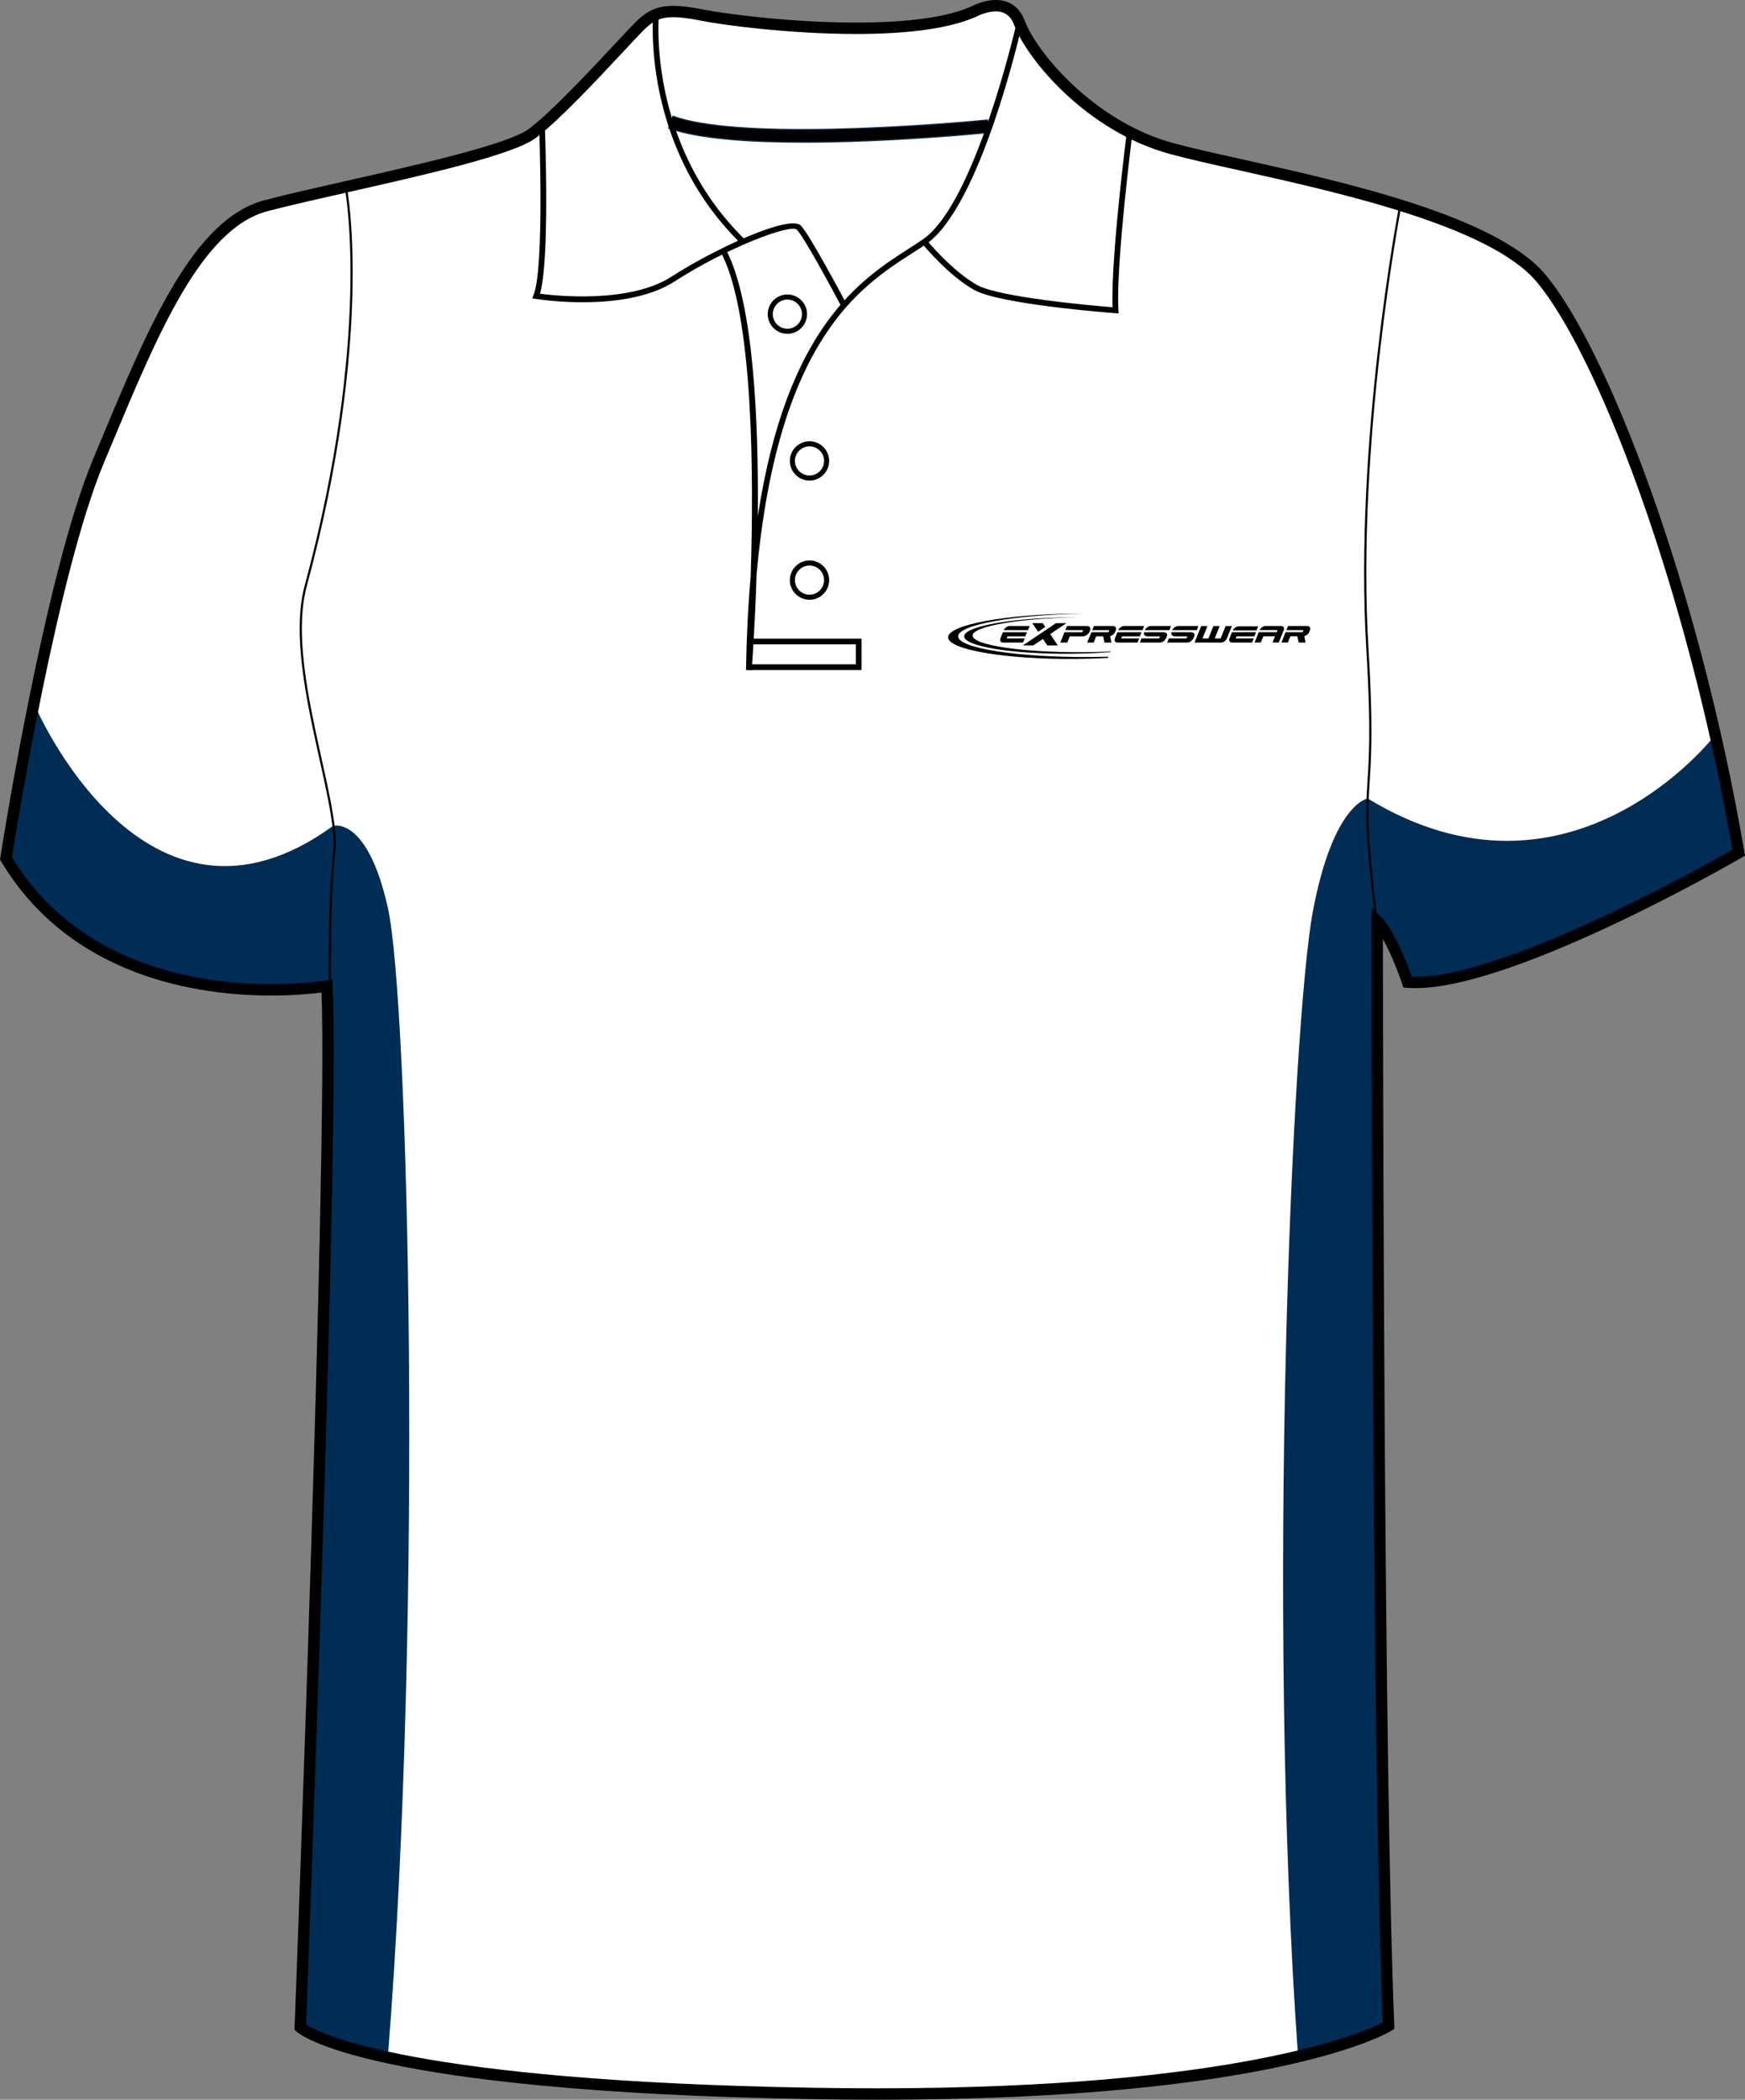
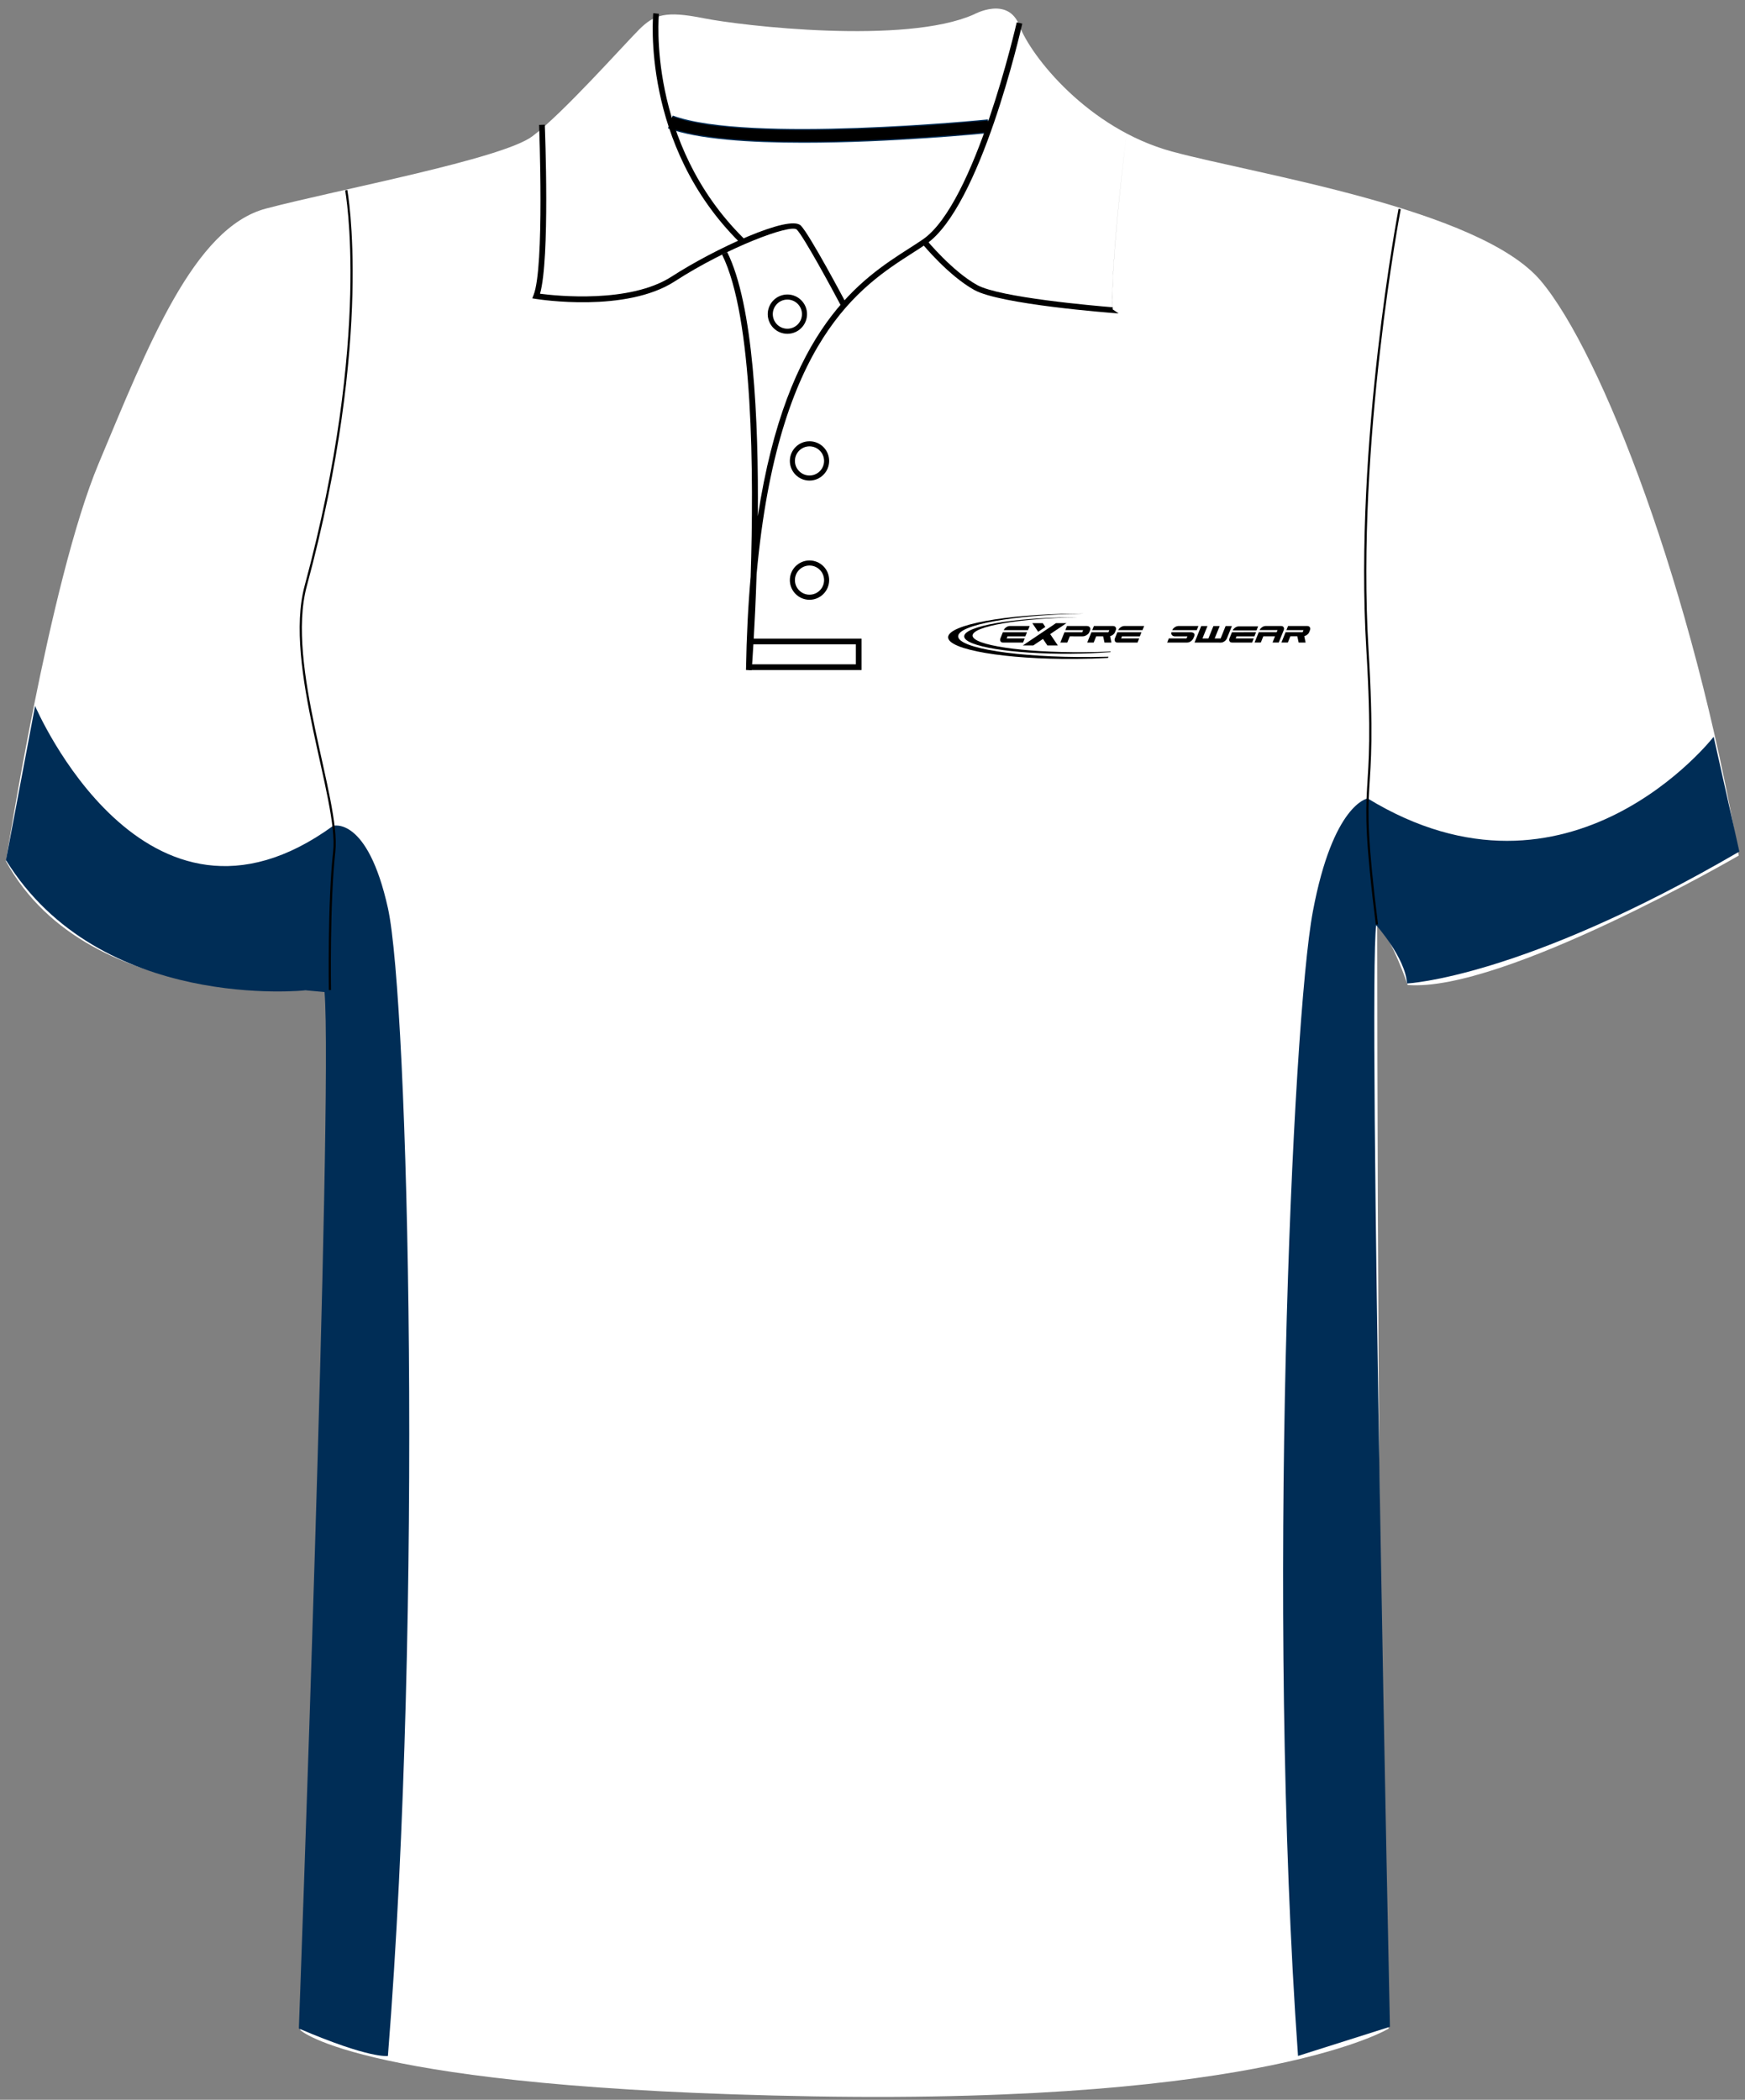
<svg xmlns="http://www.w3.org/2000/svg" version="1.1" id="Layer_1" x="0px" y="0px" width="664.976px" height="800.002px" viewBox="1 0 664.976 800.002" enable-background="new 1 0 664.976 800.002" xml:space="preserve">
  <rect x="1" y="0" width="664.976" height="800.002" fill="#808080" stroke="none" />
  <g id="side" display="none">
</g>
  <g id="back" display="none">
</g>
  <g id="front">
    <path id="primary" fill="#FFFFFF" d="M125.589,376.729c0,0-90.337,9.721-122.319-48.589c0,0,16.462-106.569,35.312-151.524   c18.854-44.954,36.251-89.912,63.808-97.16c27.553-7.25,89.909-18.85,101.506-27.549c11.602-8.702,34.801-34.804,40.603-40.603   c5.803-5.802,10.154-7.255,24.652-4.353c14.502,2.9,76.855,10.154,102.962-1.449c0,0,13.052-7.25,17.399,4.35   c4.352,11.601,26.104,39.153,58.001,47.853c31.904,8.702,117.453,21.751,140.66,49.303   c23.207,27.552,58.014,117.461,75.408,218.968c0,0-89.911,52.203-126.158,49.302c0,0-5.805-17.399-11.604-23.201   c0,0,0,316.421,4.35,420.827c0,0-46.397,28.711-218.959,25.813c-172.563-2.9-195.766-25.23-195.766-25.23   S128.489,433.288,125.589,376.729z" />
    <g id="secondary">
      <path fill="#002D56" d="M654.037,280.708c0,0-54.829,70.495-131.851,23.498c0,0-13.174,1.94-20.89,43.08    c-7.833,41.774-17.838,265.442-5.653,436.022l35.026-11.098c0,0-8.483-398.164-5.222-419.704c0,0,11.096,12.402,11.749,22.193    c0,0,43.73-1.958,126.629-50.26L654.037,280.708z" />
      <path fill="#002D56" d="M14.366,268.959c0,0,41.774,97.909,113.575,45.691c0,0,13.055-3.917,20.887,31.331    c7.833,35.248,13.488,267.619,0,437.328c0,0-6.525,1.305-33.94-10.443c0,0,13.055-354.431,9.791-394.898l-7.182-0.653    c0,0-78.327,8.485-114.227-49.607L14.366,268.959z" />
    </g>
    <path id="secondary_1_" fill="#002D56" d="M307.211,54.394c-20.517,0-40.394-1.308-51.658-5.479l1.812-4.898   c28.467,10.544,119.188,1.574,120.102,1.48l0.521,5.195C375.65,50.931,340.589,54.394,307.211,54.394z" />
    <g>
      <path d="M407.399,237.422h-3.988l-12.636,8.488h3.985l3.688-2.477l1.678,2.477h3.985l-2.919-4.32L407.399,237.422L407.399,237.422    z M394.384,237.422h3.992l0.977,1.439l-2.736,1.851L394.384,237.422L394.384,237.422z" />
      <g>
        <path d="M479.823,240.184l0.622-1.533h-7.423c-0.443,0-0.895,0.16-1.346,0.473c-0.413,0.294-0.711,0.649-0.896,1.062     C473.797,240.187,476.812,240.184,479.823,240.184L479.823,240.184z" />
        <g>
          <path d="M466.255,244.826c0.443,0,0.897-0.162,1.358-0.482c0.452-0.324,0.771-0.714,0.951-1.173l1.88-4.642h-2.392l-1.905,4.733      h-2.271l1.912-4.733h-2.387l-1.912,4.733h-2.265l1.91-4.733h-2.386l-2.545,6.296L466.255,244.826L466.255,244.826z" />
          <path d="M495.378,242.432l0.505,2.384h2.641l-0.497-2.444c0.749-0.175,1.55-0.75,1.851-1.47l0.291-0.738      c0.191-0.453,0.186-0.844-0.026-1.173c-0.188-0.324-0.52-0.483-1.009-0.483h-7.287l-0.63,1.577h6.512l-0.327,0.784      c-1.266,0-4.91,0-6.499,0l-1.588,3.937h2.448l0.963-2.376h2.655L495.378,242.432L495.378,242.432z" />
          <path d="M471.891,243.242l0.319-0.791h6.81l0.638-1.585c-3.075,0-6.133,0.01-9.194,0.01l-0.918,2.277      c-0.184,0.462-0.179,0.851,0.012,1.172c0.184,0.324,0.505,0.483,0.975,0.483h7.618l0.627-1.567L471.891,243.242L471.891,243.242      z" />
          <path d="M482.413,242.446l-0.943,2.36h-2.384l1.589-3.934h3.786h3.039l0.337-0.799h-6.842c0.188-0.421,0.492-0.784,0.921-1.083      c0.459-0.321,0.918-0.483,1.369-0.483h5.918c0.454,0,0.775,0.162,0.961,0.483c0.188,0.316,0.194,0.685,0.028,1.104l-1.899,4.713      h-2.366l0.943-2.36L482.413,242.446L482.413,242.446z" />
        </g>
      </g>
      <g>
        <path d="M384.604,243.246l0.314-0.791h6.813l0.638-1.582c-3.075,0-6.132,0.008-9.199,0.008l-0.916,2.277     c-0.186,0.461-0.176,0.853,0.016,1.174c0.184,0.321,0.504,0.483,0.971,0.483h7.621l0.63-1.569H384.604L384.604,243.246z      M392.742,240.082l0.633-1.569h-7.588c-0.454,0-0.913,0.162-1.37,0.486c-0.428,0.301-0.729,0.663-0.92,1.086     C386.577,240.085,389.662,240.082,392.742,240.082L392.742,240.082z" />
        <path d="M410.003,242.451h1.524h2.061c0.515,0,1.017-0.165,1.499-0.486c0.505-0.329,0.808-0.609,0.989-1.053l0.304-0.75     c0.178-0.448,0.15-0.834-0.087-1.163c-0.225-0.324-0.6-0.486-1.114-0.486h-7.578l-0.632,1.567h6.785l-0.345,0.804     c-1.208,0-4.972,0-6.767,0l-1.584,3.929h2.664l0.942-2.365h1.336L410.003,242.451L410.003,242.451z" />
        <path d="M421.383,242.439l0.509,2.384h2.637l-0.495-2.444c0.752-0.175,1.551-0.749,1.846-1.47l0.299-0.738     c0.188-0.455,0.178-0.847-0.031-1.173c-0.183-0.324-0.52-0.486-1.005-0.486h-7.281l-0.645,1.577h6.519l-0.331,0.784     c-1.26,0-4.906,0-6.497,0l-1.594,3.937h2.456l0.958-2.374h2.658L421.383,242.439L421.383,242.439z" />
        <path d="M428.23,243.246l0.314-0.791h6.813l0.638-1.582c-3.075,0-6.133,0.008-9.2,0.008l-0.915,2.277     c-0.181,0.461-0.181,0.853,0.015,1.174c0.182,0.321,0.508,0.483,0.975,0.483h7.618l0.63-1.569H428.23L428.23,243.246z      M436.368,240.082l0.632-1.569h-7.588c-0.459,0-0.913,0.162-1.372,0.486c-0.423,0.301-0.729,0.663-0.917,1.086     C430.203,240.085,433.288,240.082,436.368,240.082L436.368,240.082z" />
-         <path d="M443.084,242.451h-4.932c-0.255,0-0.464-0.11-0.646-0.207c-0.176-0.102-0.317-0.219-0.421-0.366     c-0.097-0.145-0.148-0.314-0.163-0.504c-0.011-0.154,0.022-0.318,0.071-0.499c2.483,0,4.965,0,7.445,0     c0.26,0,0.487,0.078,0.684,0.154c0.196,0.075,0.354,0.175,0.464,0.3c0.112,0.125,0.178,0.277,0.196,0.454     c0.022,0.179-0.016,0.379-0.109,0.602l-0.279,0.668c-0.188,0.449-0.545,0.95-1.029,1.279c-0.479,0.321-0.969,0.483-1.469,0.483     h-7.542l0.612-1.574h6.741L443.084,242.451L443.084,242.451z M437.276,240.087c0.169-0.419,0.495-0.783,0.941-1.088     c0.487-0.332,0.977-0.494,1.474-0.494h7.56l-0.632,1.584C443.494,240.09,440.392,240.087,437.276,240.087L437.276,240.087z" />
        <path d="M453.518,242.451h-4.934c-0.25,0-0.464-0.11-0.645-0.207c-0.178-0.102-0.319-0.219-0.419-0.366     c-0.096-0.145-0.155-0.314-0.165-0.504c-0.013-0.154,0.021-0.318,0.069-0.499c2.486,0,4.966,0,7.45,0     c0.255,0,0.481,0.078,0.68,0.154c0.194,0.075,0.353,0.175,0.465,0.3c0.11,0.125,0.176,0.277,0.194,0.454     c0.022,0.179-0.016,0.379-0.104,0.602l-0.286,0.668c-0.187,0.449-0.54,0.95-1.032,1.279c-0.477,0.321-0.969,0.483-1.466,0.483     h-7.545l0.617-1.574h6.74L453.518,242.451L453.518,242.451z M447.709,240.087c0.168-0.419,0.495-0.783,0.943-1.088     c0.485-0.332,0.974-0.494,1.472-0.494h7.562l-0.634,1.584C453.927,240.09,450.825,240.087,447.709,240.087L447.709,240.087z" />
      </g>
      <path d="M409.054,235.197c0.815-0.005,1.634-0.008,2.439-0.005c-22.188,0.384-39.864,3.428-39.864,6.961    c0,3.669,19.082,6.512,42.479,6.332c3.491-0.029,6.885-0.124,10.139-0.271l-0.103,0.24c-4.666,0.358-9.763,0.575-15.09,0.616    c-22.37,0.176-40.625-2.798-40.625-6.618C368.428,238.628,386.682,235.372,409.054,235.197L409.054,235.197z" />
      <path d="M410.906,233.799c0.979-0.009,1.953-0.012,2.922-0.005c-26.547,0.469-47.702,4.246-47.702,8.639    c0,4.564,22.83,8.107,50.823,7.89c2.188-0.018,4.345-0.055,6.461-0.118l-0.193,0.465c-3.937,0.214-8.063,0.344-12.311,0.379    c-26.771,0.209-48.607-3.497-48.607-8.246S384.134,234.006,410.906,233.799L410.906,233.799z" />
    </g>
    <g id="Layer_4">
      <path fill="none" stroke="#000000" stroke-width="1.666" stroke-miterlimit="10" d="M521.829,295.522" />
    </g>
-     <path d="M335.239,800.002c-7.833,0-15.932-0.068-24.073-0.205c-171.449-2.883-196.264-24.9-197.236-25.838l-0.703-0.678   l0.037-0.975c0.127-3.354,12.673-331.775,10.261-394.164c-3.438,0.45-10.29,1.157-19.28,1.157   c-26.988,0-76.236-6.643-102.84-51.132L1,327.494l0.12-0.775c0.166-1.071,16.723-107.351,35.456-152.033l2.987-7.138   c18.07-43.274,35.138-84.145,62.271-91.282c8.051-2.12,19.123-4.622,30.847-7.272c27.646-6.25,62.059-14.026,69.91-19.916   c8.549-6.413,23.958-22.925,33.162-32.788c3.201-3.428,5.729-6.139,7.203-7.614c4.082-4.081,7.784-6.442,14.648-6.442   c3.078,0,6.882,0.476,11.971,1.494c7.626,1.525,32.733,4.873,57.657,4.873c19.973,0,34.772-2.077,43.994-6.175   C371.237,2.411,375.628,0,380.462,0c3.688,0,8.605,1.387,11.081,7.998c4.393,11.703,26.145,38.227,56.537,46.52   c6.681,1.822,15.717,3.832,26.173,6.159c38.547,8.577,96.795,21.54,115.581,43.84c23.56,27.976,58.387,117.917,75.885,220   l0.257,1.489l-1.31,0.76c-3.598,2.091-91.059,52.502-127.425,49.591l-1.437-0.113l-0.453-1.366   c-0.046-0.13-3.388-10.065-7.368-17.106c0.038,46.578,0.401,319.252,4.345,413.956l0.056,1.271l-1.081,0.668   C529.571,774.736,486.973,800.002,335.239,800.002z M117.654,771.328c5.063,3.281,40.023,21.535,193.589,24.115   c8.117,0.137,16.19,0.203,23.996,0.203c137.213,0,185.171-21.266,192.695-25.102c-4.248-104.625-4.299-416.409-4.299-419.561v-5.25   l3.715,3.71c5.161,5.162,10.104,18.302,11.647,22.651c33.656,1.22,111.145-42.069,122.178-48.349   c-17.455-100.732-51.597-189.038-74.672-216.434c-17.832-21.174-75.221-33.944-113.189-42.396   c-10.518-2.339-19.597-4.36-26.374-6.208c-32.292-8.809-54.666-36.383-59.469-49.188c-1.306-3.483-3.599-5.174-7.01-5.174   c-3.661,0-7.265,1.945-7.303,1.963c-9.948,4.434-25.345,6.637-45.929,6.637c-25.248,0-50.751-3.404-58.511-4.956   c-14.134-2.825-17.501-1.428-22.688,3.757c-1.42,1.421-3.927,4.107-7.099,7.506c-9.907,10.613-24.877,26.654-33.734,33.3   c-8.598,6.448-42.049,14.009-71.562,20.678c-11.686,2.642-22.723,5.135-30.697,7.235c-25.054,6.592-41.72,46.5-59.364,88.752   l-2.989,7.146C22.898,218.551,7.081,316.836,5.538,326.601c25.596,42.046,72.774,48.342,98.702,48.342   c12.466,0,20.889-1.438,20.974-1.451l2.417-0.421l0.126,2.452C130.552,429.898,118.484,749.496,117.654,771.328z" />
    <path d="M321.492,116.513c-3.813-7.201-14.276-26.456-16.859-29.038c-2.265-2.256-26.555,6.816-46.494,19.72   c-18.625,12.052-51.575,6.911-52.97,6.687l-1.343-0.217l0.504-1.261c4.214-10.538,2.12-64.266,2.102-64.809l2.172-0.085   c0.086,2.15,1.996,51.126-1.815,64.403c6.28,0.82,34.245,3.757,50.167-6.543c16.396-10.607,44.918-23.73,49.212-19.43   c3.342,3.34,16.681,28.488,17.246,29.559L321.492,116.513z" />
    <path d="M282.886,92.373c-37.72-37.324-32.997-86.852-32.945-87.348l2.162,0.227c-0.05,0.486-4.646,49.007,32.31,85.575   L282.886,92.373z" />
    <path d="M287.454,255.364l-2.172-0.102c0.214-12.893,0.822-24.681,1.772-35.492c1.255-38.903,0.996-98.998-10.903-122.789   l1.944-0.974c10.019,20.04,12.018,63.979,11.693,100.677c11.022-72.157,39.403-90.348,57.734-102.092   c1.82-1.167,3.535-2.266,5.11-3.344c20.074-13.737,35.652-82.037,35.813-82.727l2.122,0.478   c-0.639,2.846-15.926,69.828-36.702,84.042c-1.594,1.089-3.327,2.201-5.168,3.378c-19.717,12.634-51.252,32.833-59.372,122.311   C288.674,238.906,287.582,253.667,287.454,255.364z" />
-     <path d="M427.283,119.425l-1.247-0.094c-1.784-0.133-43.854-3.344-53.737-8.833c-9.854-5.478-19.481-17.169-19.888-17.666   l1.684-1.375c0.098,0.117,9.774,11.866,19.267,17.138c8.56,4.757,44.48,7.888,51.614,8.47c-0.732-18.311,5.25-65.432,5.51-67.474   l2.157,0.274c-0.066,0.51-6.502,51.213-5.434,68.312L427.283,119.425z" />
+     <path d="M427.283,119.425l-1.247-0.094c-1.784-0.133-43.854-3.344-53.737-8.833c-9.854-5.478-19.481-17.169-19.888-17.666   l1.684-1.375c0.098,0.117,9.774,11.866,19.267,17.138c8.56,4.757,44.48,7.888,51.614,8.47c-0.732-18.311,5.25-65.432,5.51-67.474   c-0.066,0.51-6.502,51.213-5.434,68.312L427.283,119.425z" />
    <path fill="none" stroke="#000000" stroke-width="1.666" stroke-miterlimit="10" d="M277.123,96.493" />
    <polygon points="329.327,255.28 286.342,255.28 286.342,253.105 327.153,253.105 327.153,245.493 286.911,245.493 286.911,243.318    329.327,243.318  " />
    <path d="M309.481,228.513c-4.128,0-7.488-3.359-7.488-7.487c0-4.13,3.36-7.491,7.488-7.491c4.127,0,7.487,3.361,7.487,7.491   C316.966,225.156,313.608,228.513,309.481,228.513z M309.481,215.47c-3.063,0-5.554,2.492-5.554,5.556s2.489,5.553,5.554,5.553   c3.062,0,5.553-2.491,5.553-5.553C315.033,217.962,312.542,215.47,309.481,215.47z" />
    <path d="M309.481,183.102c-4.128,0-7.488-3.36-7.488-7.491c0-4.128,3.36-7.488,7.488-7.488c4.127,0,7.487,3.36,7.487,7.488   C316.966,179.742,313.608,183.102,309.481,183.102z M309.481,170.058c-3.063,0-5.554,2.491-5.554,5.553   c0,3.065,2.489,5.556,5.554,5.556c3.062,0,5.553-2.494,5.553-5.556S312.542,170.058,309.481,170.058z" />
    <path d="M301.053,127.182c-4.13,0-7.488-3.36-7.488-7.491c0-4.128,3.36-7.489,7.488-7.489c4.127,0,7.485,3.361,7.485,7.489   C308.536,123.822,305.18,127.182,301.053,127.182z M301.053,114.138c-3.063,0-5.559,2.491-5.559,5.554   c0,3.064,2.493,5.556,5.559,5.556c3.063,0,5.554-2.494,5.554-5.556C306.606,116.629,304.115,114.138,301.053,114.138z" />
    <path d="M307.18,53.963c-20.456,0-40.264-1.305-51.478-5.457l1.514-4.081c28.558,10.576,119.376,1.599,120.294,1.507l0.435,4.328   C375.604,50.497,340.531,53.963,307.18,53.963z" />
    <path fill="none" stroke="#000000" stroke-width="0.833" stroke-miterlimit="10" d="M132.944,72.463   c0,0,10.294,55.46-15.446,150.806c-8.179,30.305,13.054,81.57,10.877,101.147c-2.175,19.576-1.65,52.805-1.65,52.805" />
    <path fill="none" stroke="#000000" stroke-width="0.833" stroke-miterlimit="10" d="M525.702,352.249   c-7.978-64.17,0.313-39.341-3.623-105.055c-4.717-78.669,12.29-167.552,12.29-167.552" />
  </g>
</svg>